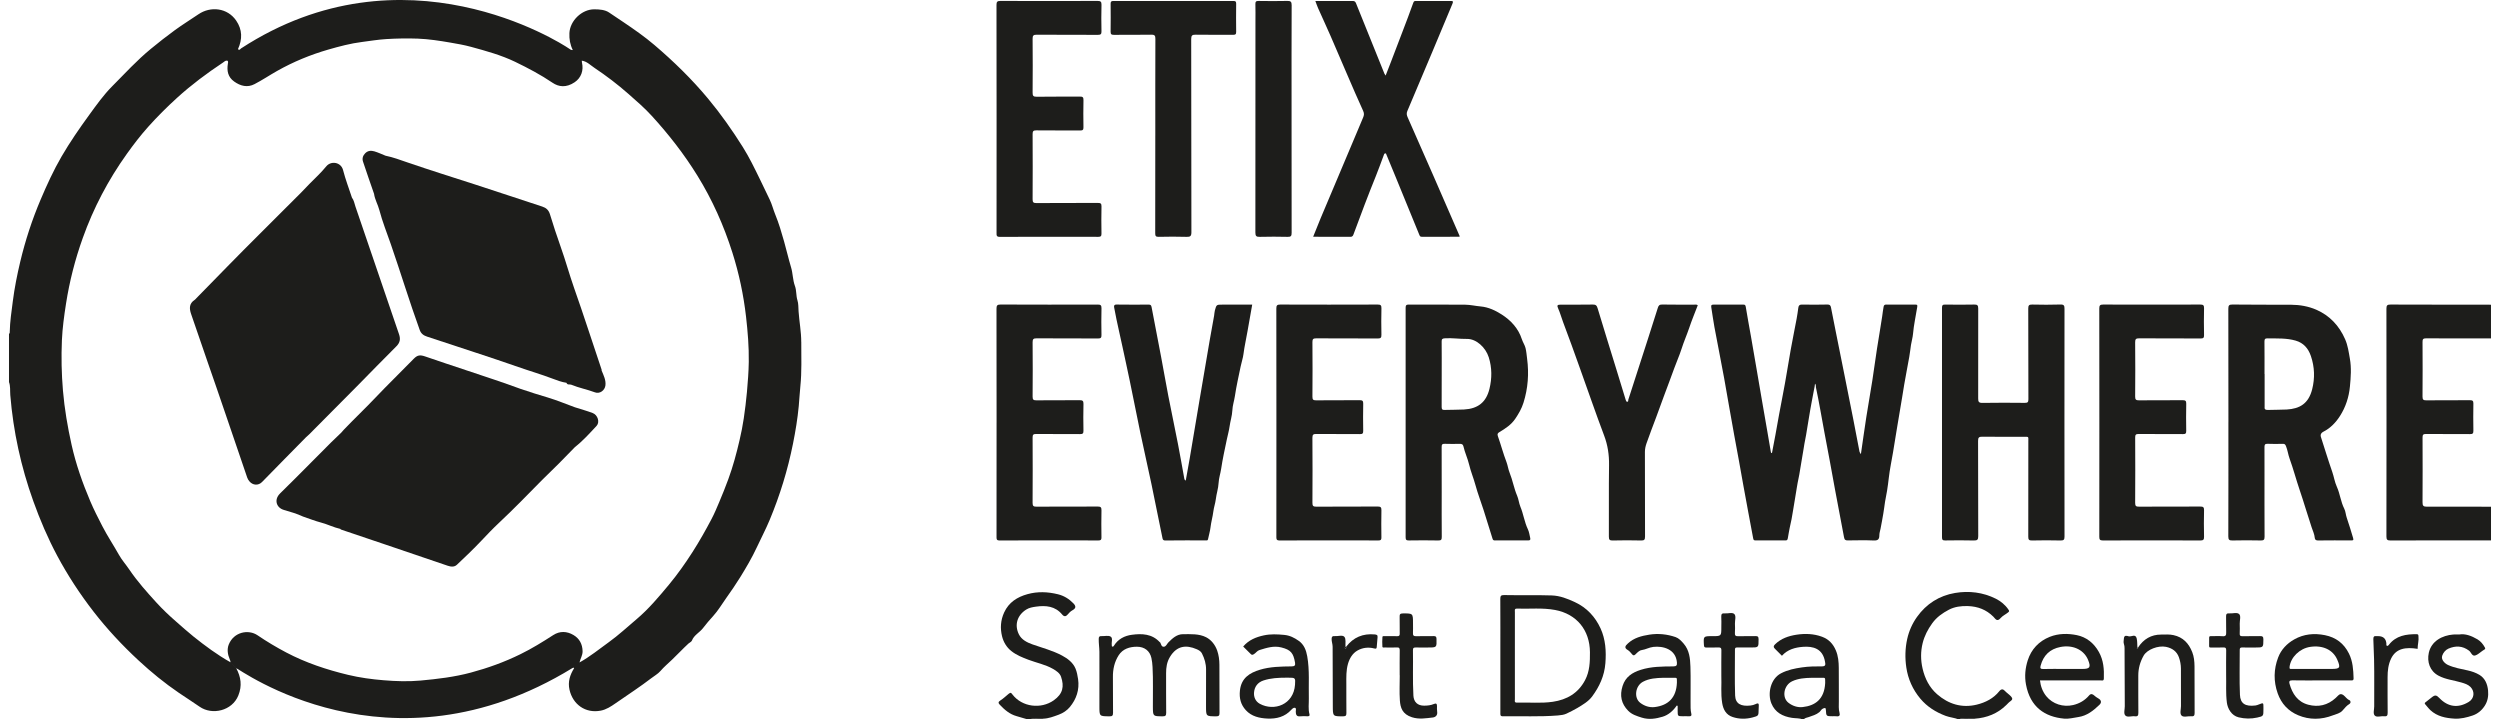
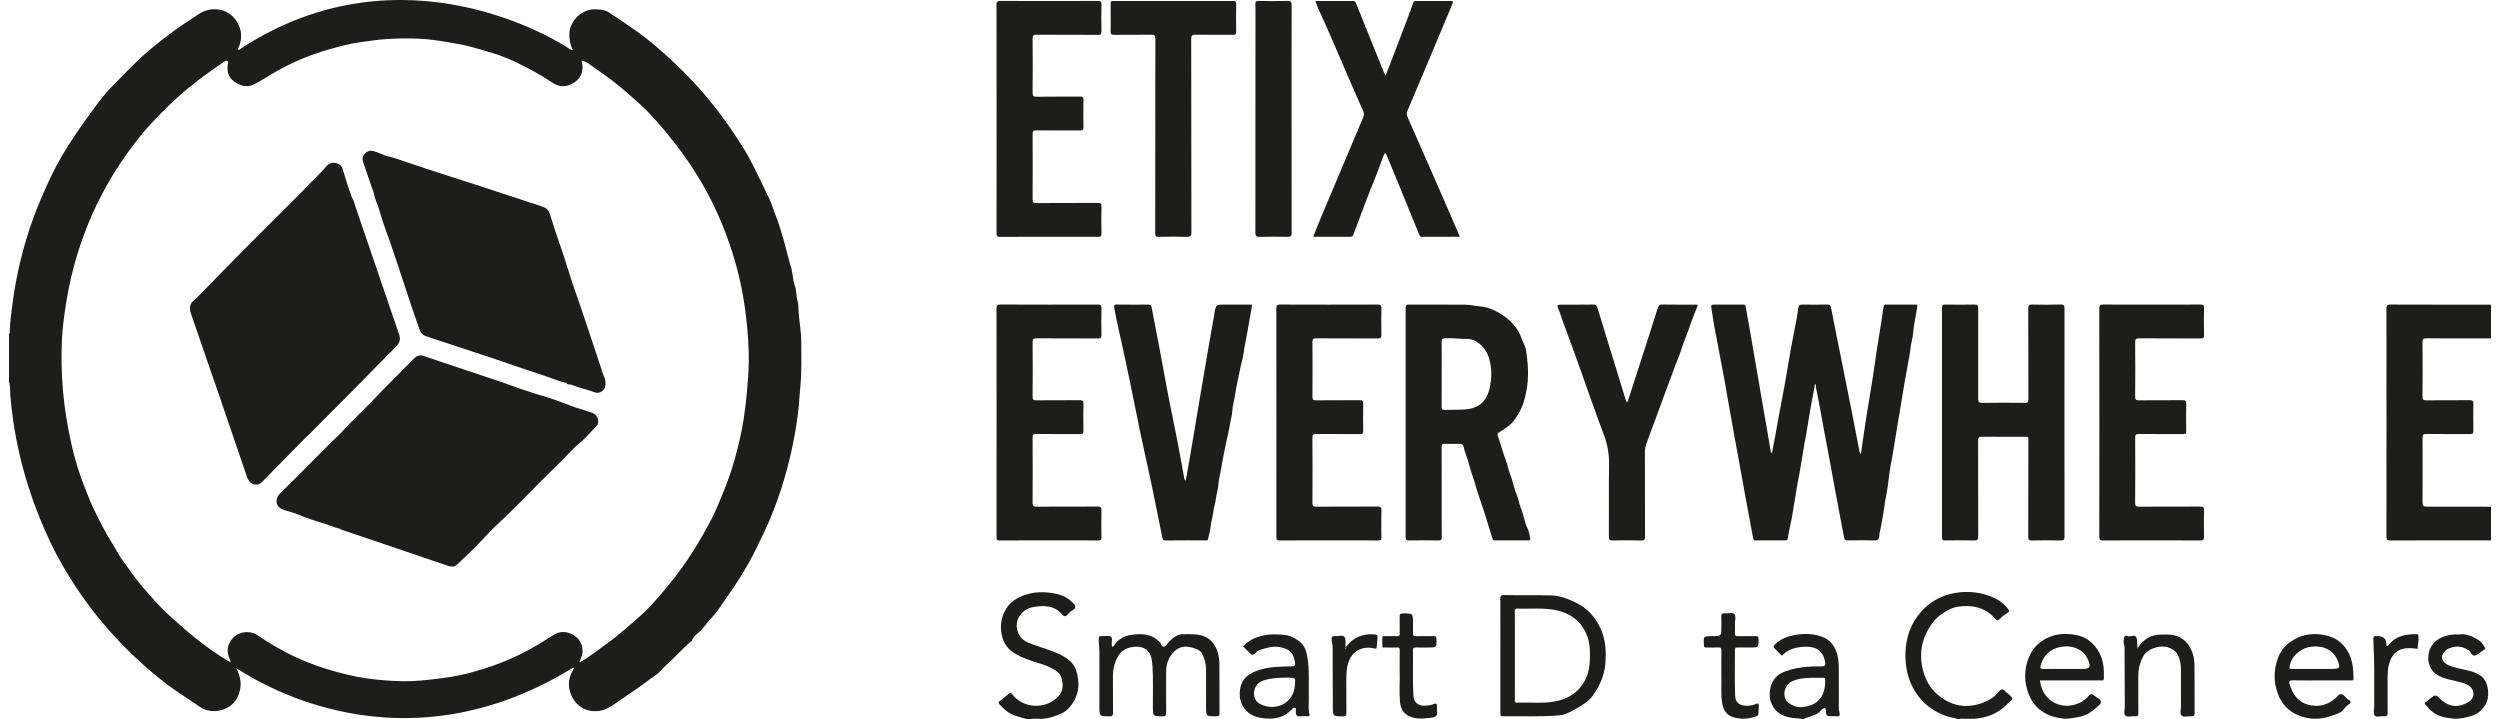
<svg xmlns="http://www.w3.org/2000/svg" width="139" height="40" viewBox="0 0 139 40" fill="none">
  <g clip-path="url(#clip0_1025_3017)">
    <path d="M138.5 30.046C136.639 30.046 134.778 30.043 132.917 30.051C132.731 30.052 132.684 30.008 132.685 29.819C132.691 25.602 132.691 21.384 132.685 17.166C132.685 16.979 132.73 16.932 132.917 16.933C134.722 16.941 136.526 16.938 138.33 16.938C138.386 16.938 138.443 16.942 138.499 16.944V18.816C137.297 18.816 136.094 18.819 134.891 18.811C134.728 18.811 134.691 18.857 134.693 19.013C134.699 20.027 134.701 21.04 134.692 22.054C134.69 22.232 134.752 22.259 134.908 22.258C135.715 22.251 136.522 22.258 137.328 22.251C137.473 22.25 137.523 22.286 137.52 22.439C137.511 22.942 137.511 23.445 137.52 23.948C137.523 24.099 137.479 24.138 137.331 24.136C136.517 24.129 135.704 24.138 134.89 24.129C134.725 24.127 134.693 24.178 134.694 24.332C134.699 25.53 134.701 26.728 134.693 27.925C134.691 28.116 134.736 28.174 134.935 28.172C136.123 28.164 137.312 28.172 138.5 28.174V30.046L138.5 30.046Z" fill="#1D1D1B" />
    <path d="M57.144 40C56.936 39.939 56.73 39.874 56.521 39.817C56.138 39.711 55.852 39.463 55.588 39.183C55.51 39.1 55.482 39.033 55.615 38.949C55.784 38.843 55.929 38.7 56.084 38.574C56.2 38.479 56.227 38.53 56.289 38.61C56.827 39.313 57.874 39.442 58.589 38.938C59.098 38.578 59.177 38.169 58.995 37.63C58.927 37.429 58.734 37.297 58.54 37.187C58.116 36.945 57.637 36.855 57.187 36.685C56.847 36.556 56.51 36.423 56.224 36.194C55.961 35.983 55.792 35.697 55.713 35.374C55.604 34.924 55.634 34.479 55.832 34.05C56.091 33.488 56.557 33.194 57.126 33.036C57.69 32.878 58.257 32.902 58.821 33.041C59.157 33.123 59.439 33.298 59.679 33.545C59.831 33.701 59.83 33.819 59.634 33.927C59.518 33.991 59.44 34.075 59.358 34.172C59.27 34.279 59.165 34.299 59.059 34.17C58.67 33.699 58.155 33.651 57.595 33.73C57.405 33.757 57.221 33.789 57.059 33.891C56.565 34.203 56.388 34.734 56.649 35.267C56.798 35.57 57.103 35.721 57.41 35.83C57.962 36.025 58.536 36.173 59.051 36.449C59.35 36.609 59.656 36.831 59.798 37.172C59.875 37.357 59.913 37.563 59.942 37.763C60.026 38.35 59.847 38.876 59.477 39.318C59.326 39.499 59.113 39.644 58.868 39.735C58.582 39.84 58.303 39.951 57.994 39.959C57.739 39.983 57.479 39.909 57.228 40.001H57.143L57.144 40Z" fill="#1D1D1B" />
    <path d="M108.904 40C108.672 39.905 108.419 39.892 108.181 39.803C107.629 39.597 107.148 39.295 106.769 38.843C106.348 38.341 106.085 37.75 105.991 37.111C105.914 36.593 105.924 36.058 106.038 35.538C106.136 35.09 106.321 34.672 106.585 34.302C107.104 33.572 107.827 33.116 108.7 32.969C109.476 32.838 110.256 32.931 110.969 33.289C111.242 33.427 111.494 33.631 111.673 33.9C111.718 33.968 111.723 33.991 111.656 34.046C111.522 34.156 111.346 34.237 111.247 34.352C111.028 34.608 110.948 34.403 110.827 34.284C110.436 33.897 109.968 33.717 109.417 33.698C109.039 33.685 108.673 33.733 108.351 33.904C108.001 34.09 107.677 34.313 107.428 34.66C107.182 35.003 107 35.354 106.9 35.756C106.783 36.228 106.786 36.703 106.896 37.176C107.025 37.73 107.275 38.227 107.705 38.601C108.34 39.154 109.088 39.38 109.915 39.176C110.394 39.058 110.842 38.831 111.159 38.433C111.273 38.289 111.376 38.314 111.455 38.398C111.567 38.52 111.707 38.605 111.816 38.726C111.906 38.827 111.905 38.901 111.786 38.983C111.699 39.041 111.628 39.123 111.553 39.197C111.066 39.677 110.472 39.911 109.799 39.959C109.625 39.959 109.452 39.953 109.279 39.963C109.169 39.969 109.047 39.902 108.947 40H108.904Z" fill="#1D1D1B" />
    <path d="M100.242 40C100.047 39.922 99.838 39.944 99.636 39.913C99.115 39.834 98.692 39.612 98.487 39.105C98.268 38.56 98.44 37.738 99.027 37.435C99.404 37.241 99.79 37.165 100.194 37.106C100.565 37.051 100.939 37.049 101.311 37.05C101.526 37.05 101.492 36.922 101.472 36.798C101.35 36.057 100.805 35.92 100.239 35.964C99.81 35.998 99.391 36.108 99.075 36.461C98.943 36.329 98.808 36.197 98.677 36.062C98.599 35.982 98.597 35.919 98.691 35.827C99.025 35.498 99.449 35.357 99.885 35.29C100.357 35.218 100.838 35.231 101.302 35.402C101.678 35.541 101.918 35.796 102.073 36.161C102.207 36.476 102.233 36.803 102.236 37.134C102.244 37.751 102.236 38.367 102.24 38.983C102.241 39.201 102.217 39.42 102.278 39.636C102.317 39.776 102.264 39.847 102.107 39.825C102.038 39.815 101.966 39.823 101.896 39.823C101.541 39.823 101.537 39.823 101.519 39.477C101.512 39.343 101.472 39.349 101.364 39.393C101.262 39.434 101.231 39.532 101.158 39.594C100.982 39.741 100.767 39.797 100.559 39.871C100.464 39.905 100.354 39.908 100.286 40H100.243L100.242 40ZM101.48 37.977C101.476 37.629 101.513 37.691 101.187 37.686C101.032 37.683 100.876 37.683 100.721 37.686C100.352 37.693 99.986 37.719 99.645 37.878C99.176 38.097 99.055 38.781 99.44 39.076C99.669 39.252 99.948 39.345 100.23 39.313C100.922 39.236 101.435 38.88 101.48 37.977L101.48 37.977Z" fill="#1D1D1B" />
    <path d="M108.947 40C109.048 39.902 109.169 39.969 109.28 39.963C109.452 39.953 109.626 39.96 109.799 39.96C109.791 39.973 109.79 39.986 109.797 40H108.947Z" fill="#1D1D1B" />
    <path d="M57.228 40C57.48 39.908 57.74 39.982 57.995 39.959C57.994 39.972 57.993 39.986 57.993 40H57.228Z" fill="#1D1D1B" />
    <path d="M100.915 21.331C100.894 21.551 100.831 21.764 100.799 21.98C100.76 22.239 100.691 22.505 100.653 22.769C100.599 23.155 100.514 23.537 100.461 23.925C100.415 24.26 100.33 24.596 100.283 24.936C100.226 25.342 100.137 25.742 100.08 26.149C100.037 26.463 99.952 26.782 99.905 27.101C99.844 27.521 99.761 27.938 99.698 28.358C99.649 28.691 99.582 29.034 99.503 29.369C99.459 29.556 99.44 29.75 99.4 29.94C99.379 30.038 99.343 30.047 99.264 30.047C98.712 30.045 98.16 30.045 97.608 30.047C97.526 30.047 97.495 30.032 97.477 29.935C97.301 28.961 97.105 27.991 96.935 27.016C96.771 26.081 96.601 25.148 96.426 24.215C96.228 23.16 96.058 22.099 95.865 21.042C95.691 20.089 95.499 19.139 95.322 18.187C95.254 17.819 95.206 17.447 95.146 17.077C95.126 16.959 95.177 16.935 95.284 16.936C95.829 16.939 96.373 16.939 96.918 16.936C97.008 16.935 97.046 16.95 97.064 17.057C97.153 17.611 97.258 18.162 97.355 18.715C97.463 19.329 97.568 19.944 97.673 20.559C97.766 21.098 97.857 21.638 97.95 22.178C98.054 22.786 98.161 23.393 98.266 24.001C98.331 24.377 98.395 24.752 98.459 25.128C98.464 25.155 98.464 25.184 98.521 25.193C98.585 24.858 98.652 24.524 98.712 24.189C98.848 23.433 98.981 22.676 99.13 21.922C99.293 21.099 99.416 20.27 99.564 19.444C99.667 18.872 99.784 18.302 99.891 17.731C99.929 17.527 99.959 17.32 99.986 17.114C100.001 16.99 100.051 16.932 100.187 16.934C100.661 16.941 101.135 16.945 101.609 16.932C101.745 16.928 101.782 16.994 101.802 17.092C101.893 17.54 101.978 17.988 102.068 18.436C102.233 19.264 102.401 20.091 102.566 20.919C102.726 21.719 102.886 22.52 103.044 23.321C103.161 23.919 103.272 24.517 103.389 25.115C103.397 25.153 103.429 25.187 103.466 25.251C103.569 24.543 103.663 23.863 103.768 23.184C103.874 22.506 103.996 21.83 104.102 21.152C104.194 20.562 104.271 19.97 104.362 19.38C104.454 18.783 104.561 18.19 104.649 17.593C104.675 17.414 104.694 17.235 104.728 17.057C104.745 16.965 104.785 16.933 104.881 16.934C105.418 16.939 105.956 16.937 106.494 16.936C106.591 16.936 106.617 16.948 106.598 17.069C106.521 17.566 106.407 18.056 106.364 18.561C106.347 18.76 106.284 18.975 106.251 19.178C106.217 19.397 106.194 19.629 106.155 19.844C106.104 20.123 106.056 20.406 106 20.686C105.906 21.148 105.839 21.615 105.761 22.08C105.667 22.64 105.572 23.201 105.479 23.762C105.402 24.227 105.329 24.693 105.251 25.158C105.172 25.63 105.07 26.098 105.017 26.572C104.99 26.81 104.958 27.052 104.921 27.285C104.888 27.486 104.84 27.699 104.808 27.901C104.773 28.12 104.75 28.353 104.71 28.567C104.66 28.841 104.616 29.118 104.559 29.393C104.534 29.515 104.492 29.637 104.492 29.759C104.491 29.977 104.419 30.061 104.185 30.051C103.705 30.03 103.223 30.042 102.742 30.047C102.61 30.048 102.554 30.022 102.527 29.867C102.372 28.988 102.185 28.114 102.03 27.235C101.841 26.165 101.636 25.097 101.435 24.029C101.28 23.198 101.142 22.365 100.966 21.539C100.951 21.471 100.982 21.397 100.914 21.33L100.915 21.331Z" fill="#1D1D1B" />
-     <path d="M123.9 23.483C123.9 21.378 123.902 19.273 123.895 17.167C123.895 16.981 123.938 16.93 124.127 16.932C125.217 16.944 126.306 16.94 127.396 16.944C127.875 16.946 128.353 17.033 128.78 17.218C129.526 17.54 130.059 18.107 130.39 18.865C130.541 19.211 130.587 19.57 130.652 19.934C130.745 20.456 130.706 20.967 130.656 21.488C130.6 22.085 130.416 22.638 130.106 23.124C129.881 23.477 129.577 23.806 129.174 24.006C129.067 24.058 128.998 24.157 129.043 24.297C129.252 24.941 129.447 25.59 129.671 26.23C129.768 26.507 129.808 26.801 129.929 27.066C130.107 27.459 130.144 27.896 130.341 28.284C130.419 28.437 130.422 28.627 130.481 28.792C130.612 29.159 130.715 29.535 130.831 29.907C130.874 30.045 130.825 30.047 130.721 30.047C130.106 30.045 129.49 30.041 128.875 30.05C128.764 30.051 128.71 29.998 128.703 29.918C128.685 29.703 128.593 29.515 128.526 29.317C128.296 28.629 128.096 27.931 127.861 27.244C127.665 26.668 127.511 26.077 127.303 25.503C127.22 25.277 127.193 25.031 127.1 24.803C127.06 24.706 127.025 24.676 126.928 24.677C126.645 24.683 126.361 24.689 126.079 24.675C125.925 24.668 125.904 24.737 125.905 24.863C125.909 25.302 125.906 25.742 125.906 26.181C125.906 27.401 125.903 28.62 125.91 29.839C125.911 30.006 125.866 30.053 125.7 30.05C125.176 30.039 124.652 30.037 124.129 30.05C123.947 30.054 123.893 30.014 123.894 29.82C123.902 27.708 123.899 25.595 123.899 23.483L123.9 23.483ZM125.908 20.795C125.908 20.795 125.911 20.795 125.913 20.795V22.58C125.913 22.587 125.914 22.595 125.913 22.601C125.89 22.749 125.951 22.799 126.101 22.793C126.447 22.778 126.794 22.789 127.139 22.769C127.869 22.727 128.354 22.441 128.557 21.643C128.712 21.028 128.694 20.41 128.487 19.799C128.34 19.366 128.073 19.064 127.638 18.938C127.131 18.792 126.605 18.822 126.083 18.813C125.945 18.81 125.903 18.849 125.904 18.989C125.911 19.591 125.907 20.193 125.907 20.795H125.908Z" fill="#1D1D1B" />
    <path d="M80.159 27.362C80.159 28.192 80.154 29.021 80.162 29.851C80.164 30.009 80.126 30.053 79.965 30.05C79.421 30.039 78.876 30.041 78.331 30.049C78.194 30.05 78.153 30.014 78.153 29.873C78.157 25.619 78.157 21.366 78.153 17.112C78.153 16.973 78.192 16.933 78.33 16.934C79.378 16.939 80.425 16.93 81.472 16.941C81.756 16.944 82.04 17.014 82.322 17.038C82.762 17.077 83.153 17.267 83.495 17.486C84 17.809 84.419 18.255 84.614 18.857C84.669 19.028 84.777 19.182 84.819 19.35C84.868 19.543 84.881 19.75 84.908 19.95C85.016 20.776 84.957 21.59 84.706 22.391C84.603 22.721 84.434 23.011 84.244 23.29C84.026 23.611 83.706 23.824 83.377 24.019C83.278 24.078 83.237 24.124 83.282 24.251C83.452 24.729 83.579 25.22 83.762 25.695C83.833 25.881 83.857 26.093 83.934 26.282C84.104 26.699 84.174 27.147 84.353 27.563C84.435 27.751 84.451 27.974 84.532 28.169C84.704 28.578 84.757 29.025 84.951 29.429C85.022 29.578 85.042 29.753 85.081 29.918C85.1 30 85.078 30.048 84.975 30.047C84.352 30.044 83.73 30.043 83.107 30.048C83.02 30.049 83.001 30.001 82.981 29.94C82.817 29.412 82.655 28.883 82.487 28.357C82.339 27.893 82.162 27.439 82.035 26.97C81.931 26.584 81.774 26.216 81.682 25.826C81.6 25.482 81.443 25.158 81.365 24.811C81.338 24.694 81.262 24.677 81.161 24.678C80.885 24.682 80.608 24.687 80.333 24.676C80.194 24.671 80.154 24.713 80.156 24.852C80.162 25.689 80.159 26.526 80.159 27.362V27.362ZM80.159 20.799C80.159 21.408 80.162 22.017 80.156 22.626C80.154 22.758 80.193 22.797 80.323 22.792C80.683 22.779 81.044 22.788 81.403 22.768C82.176 22.726 82.632 22.362 82.813 21.624C82.957 21.037 82.959 20.446 82.774 19.863C82.598 19.309 82.075 18.835 81.565 18.844C81.151 18.851 80.742 18.781 80.328 18.81C80.186 18.82 80.155 18.858 80.156 18.992C80.163 19.594 80.159 20.196 80.159 20.799H80.159Z" fill="#1D1D1B" />
    <path d="M114.783 23.488C114.783 25.6 114.781 27.712 114.787 29.825C114.787 29.995 114.754 30.055 114.57 30.051C114.039 30.038 113.509 30.038 112.978 30.051C112.803 30.055 112.772 29.997 112.772 29.836C112.778 28.078 112.776 26.32 112.775 24.563C112.775 24.247 112.82 24.287 112.489 24.286C111.732 24.284 110.975 24.291 110.218 24.281C110.033 24.278 109.98 24.323 109.981 24.514C109.988 26.279 109.982 28.044 109.99 29.809C109.991 30.005 109.938 30.056 109.745 30.051C109.215 30.037 108.684 30.041 108.153 30.049C108.016 30.051 107.975 30.014 107.975 29.873C107.978 25.62 107.978 21.367 107.975 17.114C107.975 16.977 108.009 16.932 108.151 16.934C108.689 16.942 109.227 16.945 109.764 16.933C109.939 16.929 109.99 16.975 109.989 17.154C109.984 18.82 109.991 20.485 109.987 22.151C109.986 22.334 110.019 22.405 110.224 22.401C111.01 22.387 111.795 22.391 112.58 22.399C112.74 22.401 112.779 22.357 112.779 22.199C112.773 20.519 112.778 18.839 112.771 17.159C112.771 16.988 112.807 16.928 112.989 16.933C113.512 16.945 114.036 16.948 114.56 16.931C114.759 16.925 114.787 16.997 114.786 17.172C114.781 19.277 114.783 21.382 114.783 23.488Z" fill="#1D1D1B" />
    <path d="M73.135 0.056C73.829 0.056 74.515 0.057 75.201 0.054C75.298 0.054 75.353 0.078 75.391 0.173C75.917 1.483 76.447 2.792 76.976 4.101C76.986 4.126 77.005 4.147 77.041 4.202C77.139 3.951 77.227 3.726 77.314 3.501C77.535 2.922 77.757 2.343 77.977 1.765C78.181 1.229 78.388 0.695 78.578 0.155C78.611 0.065 78.645 0.055 78.721 0.055C79.364 0.057 80.008 0.057 80.652 0.054C80.775 0.054 80.816 0.068 80.757 0.206C80.38 1.094 80.013 1.987 79.64 2.876C79.177 3.979 78.713 5.08 78.245 6.18C78.192 6.305 78.216 6.41 78.265 6.521C78.747 7.616 79.231 8.709 79.71 9.804C80.193 10.907 80.672 12.011 81.151 13.114C81.157 13.126 81.152 13.142 81.152 13.164C80.453 13.164 79.753 13.163 79.052 13.165C78.967 13.165 78.944 13.13 78.913 13.053C78.478 11.977 78.036 10.905 77.595 9.832C77.427 9.424 77.259 9.015 77.089 8.608C77.075 8.574 77.069 8.513 77.011 8.527C76.957 8.54 76.949 8.599 76.932 8.642C76.788 9.021 76.654 9.404 76.502 9.779C76.068 10.848 75.663 11.928 75.263 13.009C75.236 13.083 75.211 13.167 75.094 13.166C74.409 13.162 73.723 13.164 73.011 13.164C73.154 12.809 73.284 12.476 73.422 12.147C73.731 11.408 74.045 10.67 74.357 9.932C74.716 9.08 75.076 8.228 75.435 7.376C75.553 7.096 75.671 6.817 75.788 6.537C75.839 6.417 75.859 6.314 75.794 6.173C75.491 5.515 75.207 4.847 74.919 4.182C74.607 3.46 74.301 2.735 73.986 2.014C73.757 1.489 73.515 0.97 73.282 0.447C73.227 0.322 73.185 0.191 73.134 0.056H73.135Z" fill="#1D1D1B" />
    <path d="M65.927 26.724C66.002 26.307 66.076 25.906 66.145 25.504C66.241 24.944 66.334 24.383 66.428 23.822C66.518 23.289 66.607 22.756 66.697 22.223C66.789 21.683 66.881 21.143 66.973 20.603C67.066 20.053 67.159 19.501 67.254 18.951C67.335 18.484 67.418 18.017 67.505 17.55C67.522 17.456 67.519 17.361 67.546 17.264C67.638 16.94 67.628 16.937 67.968 16.937H69.623C69.535 17.435 69.447 17.916 69.365 18.398C69.293 18.828 69.191 19.251 69.137 19.686C69.109 19.912 69.027 20.142 68.981 20.372C68.869 20.92 68.742 21.465 68.661 22.018C68.621 22.286 68.531 22.542 68.519 22.816C68.505 23.122 68.404 23.416 68.363 23.72C68.332 23.947 68.263 24.188 68.214 24.422C68.1 24.969 67.978 25.515 67.896 26.068C67.857 26.329 67.769 26.579 67.755 26.844C67.739 27.157 67.634 27.456 67.597 27.77C67.571 27.984 67.491 28.208 67.463 28.432C67.425 28.736 67.337 29.029 67.302 29.337C67.278 29.541 67.21 29.762 67.167 29.977C67.149 30.067 67.09 30.045 67.04 30.045C66.29 30.046 65.539 30.04 64.79 30.051C64.647 30.053 64.64 29.955 64.626 29.884C64.42 28.896 64.228 27.904 64.021 26.916C63.818 25.948 63.595 24.985 63.393 24.017C63.13 22.759 62.891 21.494 62.616 20.237C62.481 19.625 62.356 19.009 62.215 18.398C62.115 17.969 62.031 17.535 61.948 17.102C61.93 17.009 61.939 16.931 62.083 16.933C62.677 16.942 63.271 16.939 63.866 16.936C63.969 16.935 64.007 16.965 64.028 17.075C64.2 18.002 64.385 18.928 64.56 19.855C64.697 20.576 64.82 21.3 64.96 22.02C65.134 22.916 65.324 23.81 65.499 24.706C65.623 25.345 65.734 25.987 65.85 26.627C65.857 26.666 65.875 26.691 65.929 26.724H65.927Z" fill="#1D1D1B" />
    <path d="M55.41 6.612C55.41 4.499 55.412 2.387 55.405 0.275C55.405 0.099 55.448 0.052 55.625 0.052C57.422 0.059 59.22 0.059 61.017 0.052C61.187 0.052 61.248 0.085 61.243 0.269C61.229 0.758 61.232 1.248 61.242 1.736C61.246 1.894 61.204 1.939 61.043 1.938C59.911 1.931 58.779 1.939 57.647 1.93C57.459 1.928 57.41 1.975 57.413 2.164C57.422 3.156 57.422 4.149 57.413 5.141C57.412 5.319 57.443 5.382 57.641 5.379C58.44 5.365 59.24 5.378 60.039 5.37C60.194 5.368 60.245 5.403 60.241 5.567C60.23 6.07 60.232 6.573 60.24 7.077C60.242 7.217 60.201 7.256 60.061 7.255C59.247 7.249 58.433 7.258 57.62 7.248C57.446 7.245 57.413 7.301 57.413 7.462C57.42 8.667 57.42 9.872 57.413 11.077C57.413 11.239 57.448 11.292 57.621 11.291C58.76 11.282 59.899 11.289 61.039 11.283C61.19 11.282 61.247 11.311 61.243 11.478C61.231 11.981 61.234 12.485 61.242 12.988C61.244 13.127 61.203 13.168 61.064 13.168C59.238 13.164 57.413 13.162 55.587 13.17C55.398 13.171 55.408 13.078 55.408 12.949C55.41 10.837 55.41 8.724 55.41 6.612V6.612Z" fill="#1D1D1B" />
    <path d="M55.41 23.484C55.41 21.379 55.412 19.274 55.405 17.168C55.405 16.985 55.444 16.931 55.635 16.932C57.432 16.94 59.23 16.939 61.027 16.934C61.188 16.933 61.247 16.966 61.243 17.141C61.23 17.637 61.233 18.133 61.242 18.63C61.245 18.778 61.203 18.82 61.054 18.819C59.914 18.813 58.776 18.819 57.636 18.811C57.463 18.81 57.411 18.851 57.413 19.031C57.422 20.037 57.422 21.044 57.413 22.051C57.411 22.223 57.464 22.26 57.626 22.258C58.425 22.25 59.225 22.258 60.024 22.251C60.182 22.25 60.246 22.28 60.241 22.457C60.228 22.953 60.231 23.45 60.24 23.946C60.242 24.093 60.205 24.138 60.053 24.136C59.24 24.129 58.426 24.138 57.613 24.129C57.452 24.127 57.412 24.171 57.413 24.329C57.419 25.541 57.421 26.753 57.412 27.965C57.411 28.144 57.474 28.171 57.631 28.17C58.763 28.164 59.895 28.17 61.027 28.164C61.188 28.163 61.247 28.198 61.242 28.372C61.23 28.875 61.234 29.378 61.241 29.882C61.242 30.012 61.205 30.049 61.074 30.049C59.241 30.044 57.409 30.043 55.576 30.05C55.4 30.051 55.407 29.966 55.407 29.843C55.41 27.724 55.409 25.604 55.409 23.485L55.41 23.484Z" fill="#1D1D1B" />
    <path d="M116.724 23.495C116.724 21.382 116.726 19.269 116.72 17.157C116.719 16.981 116.763 16.932 116.941 16.933C118.738 16.939 120.536 16.939 122.333 16.933C122.496 16.933 122.55 16.97 122.545 17.142C122.533 17.638 122.535 18.134 122.545 18.63C122.548 18.779 122.507 18.82 122.357 18.819C121.218 18.813 120.079 18.819 118.939 18.811C118.767 18.81 118.713 18.848 118.715 19.029C118.724 20.036 118.724 21.043 118.715 22.05C118.713 22.225 118.769 22.259 118.931 22.258C119.738 22.25 120.544 22.259 121.351 22.251C121.505 22.25 121.559 22.282 121.555 22.448C121.544 22.951 121.546 23.455 121.554 23.958C121.556 24.098 121.516 24.137 121.376 24.136C120.556 24.13 119.735 24.138 118.914 24.129C118.752 24.127 118.715 24.173 118.716 24.33C118.722 25.542 118.724 26.755 118.715 27.967C118.713 28.149 118.781 28.171 118.935 28.17C120.067 28.165 121.199 28.17 122.331 28.164C122.493 28.163 122.55 28.197 122.545 28.371C122.533 28.86 122.534 29.349 122.545 29.838C122.548 30.002 122.508 30.051 122.338 30.05C120.533 30.043 118.729 30.043 116.924 30.05C116.744 30.051 116.721 29.989 116.721 29.833C116.726 27.721 116.724 25.608 116.724 23.495H116.724Z" fill="#1D1D1B" />
    <path d="M70.968 23.473C70.968 21.368 70.97 19.263 70.964 17.158C70.963 16.983 71.005 16.932 71.184 16.933C72.989 16.94 74.793 16.939 76.597 16.933C76.761 16.933 76.812 16.971 76.808 17.142C76.796 17.631 76.797 18.12 76.807 18.609C76.811 18.772 76.772 18.821 76.601 18.82C75.462 18.811 74.323 18.819 73.183 18.812C73.022 18.811 72.969 18.845 72.971 19.018C72.98 20.032 72.979 21.045 72.971 22.059C72.97 22.221 73.018 22.259 73.175 22.258C73.981 22.25 74.788 22.259 75.594 22.25C75.752 22.249 75.798 22.288 75.795 22.449C75.784 22.952 75.786 23.456 75.794 23.959C75.796 24.098 75.756 24.137 75.617 24.136C74.811 24.129 74.004 24.137 73.198 24.129C73.032 24.127 72.968 24.153 72.97 24.342C72.98 25.547 72.978 26.752 72.971 27.957C72.97 28.12 73.008 28.172 73.18 28.171C74.319 28.163 75.458 28.17 76.597 28.163C76.762 28.162 76.811 28.203 76.807 28.372C76.796 28.875 76.799 29.379 76.806 29.882C76.808 30.011 76.775 30.049 76.642 30.049C74.81 30.044 72.977 30.042 71.145 30.05C70.955 30.051 70.966 29.958 70.966 29.831C70.968 27.712 70.968 25.592 70.968 23.473V23.473Z" fill="#1D1D1B" />
    <path d="M94.396 16.971C94.237 17.388 94.064 17.803 93.921 18.228C93.789 18.621 93.619 19 93.495 19.395C93.38 19.759 93.22 20.106 93.092 20.465C92.906 20.985 92.707 21.499 92.516 22.017C92.372 22.405 92.233 22.795 92.089 23.183C91.907 23.675 91.714 24.163 91.543 24.658C91.492 24.806 91.457 24.964 91.457 25.128C91.461 26.695 91.457 28.261 91.464 29.828C91.465 30.003 91.425 30.055 91.246 30.051C90.722 30.038 90.198 30.038 89.675 30.051C89.501 30.055 89.451 30.014 89.453 29.833C89.461 28.508 89.444 27.182 89.463 25.857C89.471 25.289 89.392 24.755 89.191 24.221C88.721 22.975 88.289 21.715 87.839 20.462C87.531 19.605 87.228 18.746 86.903 17.896C86.81 17.651 86.745 17.396 86.636 17.156C86.554 16.974 86.585 16.938 86.789 16.938C87.377 16.937 87.964 16.944 88.551 16.933C88.709 16.93 88.777 16.971 88.824 17.129C89.17 18.278 89.527 19.424 89.881 20.572C90.052 21.126 90.223 21.68 90.39 22.235C90.406 22.286 90.419 22.337 90.474 22.338C90.549 22.339 90.522 22.261 90.534 22.223C90.9 21.1 91.261 19.977 91.622 18.853C91.808 18.275 91.995 17.697 92.175 17.116C92.215 16.987 92.265 16.929 92.417 16.932C93.011 16.944 93.605 16.936 94.2 16.938C94.26 16.938 94.325 16.919 94.397 16.971H94.396Z" fill="#1D1D1B" />
    <path d="M64.235 7.545C64.235 5.753 64.232 3.96 64.239 2.167C64.239 1.989 64.209 1.925 64.012 1.929C63.319 1.943 62.625 1.931 61.932 1.937C61.799 1.938 61.748 1.906 61.75 1.762C61.758 1.245 61.756 0.727 61.751 0.21C61.75 0.09 61.785 0.054 61.906 0.054C64.127 0.057 66.348 0.057 68.569 0.054C68.681 0.054 68.733 0.073 68.731 0.202C68.724 0.727 68.724 1.251 68.731 1.775C68.733 1.916 68.678 1.937 68.557 1.936C67.864 1.931 67.17 1.941 66.477 1.929C66.285 1.926 66.231 1.974 66.231 2.172C66.238 5.75 66.233 9.329 66.242 12.907C66.242 13.129 66.181 13.175 65.974 13.169C65.458 13.153 64.941 13.156 64.425 13.168C64.259 13.172 64.23 13.118 64.23 12.965C64.236 11.159 64.234 9.351 64.234 7.544L64.235 7.545Z" fill="#1D1D1B" />
    <path d="M71.811 6.629C71.811 8.734 71.809 10.839 71.815 12.945C71.816 13.12 71.774 13.174 71.594 13.169C71.078 13.156 70.561 13.156 70.045 13.169C69.855 13.174 69.798 13.127 69.799 12.927C69.805 9.014 69.803 5.101 69.803 1.188C69.803 0.869 69.81 0.55 69.8 0.231C69.796 0.093 69.836 0.05 69.977 0.053C70.508 0.061 71.039 0.064 71.569 0.052C71.757 0.047 71.817 0.091 71.816 0.291C71.807 2.156 71.811 4.02 71.811 5.884C71.811 6.133 71.811 6.38 71.811 6.629H71.811Z" fill="#1D1D1B" />
    <path d="M83.42 36.426C83.42 35.384 83.424 34.342 83.417 33.301C83.416 33.139 83.452 33.083 83.625 33.086C84.509 33.104 85.392 33.077 86.276 33.106C86.739 33.122 87.148 33.286 87.561 33.477C88.229 33.786 88.697 34.298 88.993 34.944C89.269 35.55 89.312 36.206 89.259 36.88C89.204 37.582 88.925 38.178 88.525 38.721C88.318 39.001 87.999 39.185 87.696 39.367C87.502 39.483 87.296 39.579 87.097 39.678C86.962 39.744 86.775 39.767 86.615 39.78C85.6 39.861 84.581 39.809 83.564 39.826C83.404 39.829 83.42 39.738 83.42 39.637C83.421 38.567 83.42 37.496 83.42 36.426V36.426ZM84.227 36.453C84.227 37.261 84.226 38.069 84.228 38.877C84.228 38.958 84.183 39.071 84.345 39.066C85.009 39.044 85.676 39.116 86.336 39.019C87.121 38.904 87.748 38.541 88.13 37.817C88.388 37.327 88.405 36.801 88.401 36.26C88.391 35.033 87.665 34.139 86.462 33.914C85.76 33.783 85.051 33.862 84.345 33.839C84.187 33.833 84.229 33.948 84.228 34.03C84.226 34.838 84.227 35.646 84.227 36.454V36.453Z" fill="#1D1D1B" />
    <path d="M61.128 37.899C61.128 37.346 61.132 36.793 61.127 36.24C61.124 36.001 61.085 35.764 61.089 35.523C61.092 35.402 61.126 35.361 61.247 35.368C61.416 35.378 61.62 35.317 61.747 35.392C61.892 35.477 61.789 35.7 61.815 35.861C61.82 35.893 61.802 35.935 61.847 35.951C61.89 35.966 61.917 35.93 61.933 35.905C62.161 35.531 62.528 35.347 62.93 35.294C63.489 35.219 64.053 35.237 64.483 35.705C64.487 35.71 64.499 35.708 64.502 35.713C64.564 35.805 64.564 35.972 64.714 35.958C64.836 35.947 64.879 35.801 64.961 35.719C65.19 35.488 65.434 35.261 65.772 35.261C66.206 35.261 66.661 35.228 67.059 35.43C67.352 35.579 67.563 35.856 67.674 36.167C67.763 36.417 67.798 36.69 67.799 36.958C67.804 37.852 67.798 38.745 67.805 39.638C67.806 39.786 67.766 39.828 67.617 39.828C67.055 39.825 67.055 39.831 67.055 39.268C67.055 38.588 67.051 37.907 67.057 37.227C67.059 36.905 66.971 36.611 66.827 36.328C66.765 36.206 66.641 36.142 66.538 36.097C65.941 35.837 65.424 35.905 65.049 36.525C64.877 36.81 64.833 37.114 64.835 37.436C64.838 38.166 64.831 38.897 64.84 39.627C64.841 39.786 64.799 39.83 64.64 39.828C64.1 39.823 64.104 39.829 64.1 39.29C64.093 38.553 64.123 37.816 64.081 37.079C64.072 36.914 64.054 36.746 64.018 36.584C63.931 36.191 63.636 35.958 63.214 35.958C62.81 35.958 62.428 36.075 62.199 36.432C61.965 36.796 61.871 37.212 61.878 37.652C61.888 38.311 61.875 38.971 61.885 39.629C61.887 39.793 61.837 39.83 61.68 39.828C61.128 39.822 61.127 39.828 61.127 39.282V37.9L61.128 37.899Z" fill="#1D1D1B" />
    <path d="M113.423 37.831C113.461 38.163 113.568 38.454 113.773 38.709C114.13 39.149 114.72 39.329 115.264 39.201C115.623 39.117 115.921 38.94 116.155 38.665C116.27 38.53 116.377 38.616 116.441 38.671C116.509 38.729 116.574 38.782 116.655 38.825C116.829 38.919 116.868 39.053 116.728 39.188C116.393 39.509 116.036 39.799 115.55 39.869C115.288 39.907 115.029 39.981 114.762 39.956C113.699 39.857 112.878 39.319 112.644 38.057C112.557 37.588 112.607 37.139 112.743 36.713C112.939 36.103 113.357 35.652 113.967 35.408C114.455 35.213 114.979 35.215 115.468 35.313C115.996 35.419 116.419 35.749 116.698 36.251C116.959 36.719 116.993 37.212 116.974 37.726C116.969 37.876 116.868 37.829 116.796 37.829C116.053 37.832 115.31 37.831 114.568 37.831H113.423ZM114.807 37.193H115.782C116.202 37.193 116.262 37.098 116.098 36.692C116.088 36.666 116.075 36.641 116.063 36.615C115.807 36.098 115.219 35.845 114.561 35.972C113.975 36.084 113.613 36.437 113.459 37.011C113.425 37.138 113.438 37.201 113.599 37.197C114.001 37.185 114.404 37.193 114.807 37.193Z" fill="#1D1D1B" />
    <path d="M129.062 37.831C128.524 37.831 127.987 37.837 127.449 37.827C127.29 37.824 127.263 37.891 127.297 38.015C127.452 38.575 127.752 39.026 128.338 39.182C128.897 39.332 129.418 39.213 129.857 38.813C129.909 38.766 129.959 38.716 130.008 38.665C130.097 38.574 130.19 38.573 130.289 38.645C130.41 38.732 130.482 38.872 130.634 38.932C130.691 38.955 130.727 39.08 130.623 39.143C130.47 39.235 130.36 39.371 130.246 39.504C130.106 39.665 129.894 39.701 129.71 39.772C129.068 40.02 128.409 40.034 127.777 39.767C127.229 39.537 126.841 39.125 126.638 38.546C126.403 37.877 126.417 37.21 126.664 36.558C126.83 36.119 127.152 35.781 127.56 35.551C128.092 35.25 128.667 35.196 129.264 35.315C129.879 35.438 130.323 35.775 130.603 36.341C130.818 36.776 130.845 37.24 130.859 37.71C130.863 37.85 130.78 37.831 130.695 37.831C130.15 37.831 129.606 37.831 129.061 37.831H129.062ZM128.653 37.193H129.627C130.105 37.193 130.147 37.126 129.951 36.676C129.712 36.127 129.145 35.86 128.445 35.967C127.856 36.056 127.358 36.55 127.298 37.09C127.285 37.215 127.357 37.192 127.425 37.192C127.834 37.193 128.243 37.192 128.653 37.192V37.193Z" fill="#1D1D1B" />
-     <path d="M93.226 39.229C93.03 39.52 92.761 39.754 92.444 39.849C92.078 39.959 91.684 40.026 91.29 39.902C91.012 39.814 90.735 39.732 90.525 39.517C90.141 39.123 90.048 38.671 90.215 38.142C90.377 37.63 90.755 37.392 91.223 37.243C91.814 37.054 92.427 37.056 93.037 37.052C93.214 37.05 93.249 36.99 93.237 36.833C93.176 36.087 92.46 35.905 91.922 35.968C91.691 35.995 91.498 36.114 91.272 36.146C91.148 36.163 91.029 36.287 90.93 36.385C90.842 36.471 90.799 36.441 90.736 36.369C90.665 36.29 90.599 36.197 90.51 36.146C90.274 36.011 90.381 35.896 90.513 35.774C90.85 35.462 91.272 35.354 91.706 35.286C92.2 35.209 92.693 35.261 93.162 35.422C93.335 35.481 93.48 35.633 93.609 35.782C93.933 36.155 93.974 36.616 93.988 37.072C94.01 37.73 93.989 38.39 93.996 39.048C93.999 39.261 93.984 39.475 94.038 39.686C94.063 39.78 94.028 39.831 93.919 39.825C93.799 39.818 93.678 39.824 93.558 39.823C93.286 39.823 93.279 39.816 93.278 39.532C93.278 39.436 93.278 39.34 93.278 39.245C93.26 39.24 93.243 39.235 93.225 39.229H93.226ZM93.236 37.957C93.23 37.644 93.275 37.689 92.968 37.685C92.806 37.683 92.643 37.681 92.481 37.685C92.091 37.695 91.703 37.717 91.349 37.906C90.924 38.132 90.831 38.793 91.192 39.073C91.427 39.255 91.713 39.349 92.004 39.313C92.757 39.219 93.204 38.791 93.236 37.957L93.236 37.957Z" fill="#1D1D1B" />
    <path d="M69.121 35.947C69.429 35.582 69.836 35.42 70.273 35.326C70.644 35.246 71.016 35.264 71.398 35.3C71.72 35.331 71.964 35.458 72.209 35.63C72.507 35.84 72.622 36.153 72.682 36.489C72.82 37.265 72.752 38.05 72.771 38.831C72.779 39.125 72.725 39.422 72.808 39.715C72.831 39.797 72.781 39.827 72.701 39.825C72.566 39.821 72.43 39.81 72.297 39.827C72.088 39.852 72.049 39.736 72.045 39.568C72.043 39.494 72.087 39.386 72.005 39.355C71.935 39.329 71.855 39.4 71.8 39.46C71.44 39.861 70.966 39.976 70.461 39.952C70.021 39.93 69.585 39.834 69.268 39.486C68.987 39.178 68.893 38.819 68.94 38.391C69.016 37.7 69.473 37.413 70.05 37.238C70.624 37.065 71.22 37.058 71.813 37.051C71.977 37.05 72.031 37.001 72.005 36.847C71.912 36.305 71.768 36.131 71.245 35.998C70.815 35.889 70.422 36.022 70.025 36.143C69.899 36.181 69.829 36.304 69.717 36.372C69.624 36.429 69.589 36.414 69.528 36.35C69.394 36.213 69.257 36.081 69.121 35.947ZM71.519 37.679C71.087 37.68 70.659 37.697 70.243 37.836C69.921 37.944 69.752 38.189 69.725 38.493C69.702 38.742 69.796 38.997 70.048 39.133C70.842 39.562 71.924 39.181 72.003 38.072C72.031 37.68 72.019 37.679 71.624 37.679H71.518H71.519Z" fill="#1D1D1B" />
    <path d="M118.879 35.997C119.182 35.534 119.607 35.28 120.163 35.282C120.389 35.282 120.612 35.261 120.844 35.312C121.383 35.43 121.696 35.772 121.888 36.258C121.988 36.51 122.012 36.78 122.015 37.047C122.023 37.911 122.014 38.775 122.021 39.64C122.023 39.793 121.973 39.839 121.828 39.825C121.647 39.807 121.411 39.9 121.297 39.788C121.182 39.675 121.263 39.439 121.262 39.257C121.258 38.563 121.261 37.869 121.26 37.174C121.26 36.959 121.217 36.746 121.148 36.547C121.03 36.215 120.771 36.034 120.426 35.964C119.999 35.878 119.381 36.108 119.185 36.455C118.992 36.795 118.888 37.164 118.889 37.561C118.891 38.248 118.885 38.935 118.893 39.622C118.894 39.775 118.865 39.847 118.697 39.825C118.518 39.802 118.286 39.902 118.169 39.782C118.062 39.671 118.139 39.443 118.138 39.268C118.131 38.191 118.129 37.115 118.125 36.038C118.125 35.961 118.118 35.887 118.091 35.81C118.055 35.711 118.08 35.602 118.089 35.496C118.106 35.282 118.277 35.361 118.36 35.38C118.508 35.414 118.734 35.224 118.8 35.495C118.839 35.658 118.827 35.833 118.839 36.002C118.807 36.026 118.795 36.061 118.84 36.069C118.884 36.078 118.877 36.029 118.879 35.998L118.879 35.997Z" fill="#1D1D1B" />
    <path d="M136.727 35.278C137.071 35.218 137.421 35.355 137.747 35.547C137.925 35.652 138.06 35.817 138.161 36.004C138.191 36.059 138.179 36.091 138.126 36.119C138.089 36.138 138.056 36.165 138.02 36.188C137.885 36.278 137.761 36.41 137.613 36.447C137.441 36.49 137.397 36.266 137.278 36.176C136.911 35.9 136.527 35.894 136.136 36.062C135.979 36.129 135.845 36.282 135.787 36.456C135.71 36.687 135.942 36.897 136.11 36.973C136.46 37.132 136.837 37.194 137.209 37.276C137.437 37.326 137.66 37.406 137.853 37.52C138.168 37.708 138.304 38.037 138.337 38.395C138.364 38.687 138.321 38.975 138.158 39.231C137.992 39.492 137.765 39.686 137.473 39.784C137.148 39.892 136.815 39.975 136.468 39.956C135.981 39.928 135.512 39.834 135.135 39.49C135.028 39.392 134.942 39.27 134.844 39.161C134.783 39.094 134.831 39.067 134.879 39.03C134.989 38.947 135.096 38.859 135.205 38.773C135.385 38.63 135.463 38.637 135.628 38.81C136.107 39.311 136.672 39.386 137.263 39.026C137.569 38.84 137.613 38.452 137.361 38.197C137.218 38.054 137.038 38.002 136.851 37.946C136.427 37.819 135.981 37.783 135.578 37.566C135.095 37.307 134.933 36.795 135.041 36.298C135.182 35.645 135.789 35.328 136.4 35.279C136.492 35.272 136.584 35.278 136.726 35.278H136.727Z" fill="#1D1D1B" />
    <path d="M95.706 37.6C95.706 37.047 95.702 36.601 95.709 36.155C95.71 36.036 95.676 35.994 95.555 35.999C95.329 36.007 95.102 35.998 94.876 36.003C94.777 36.006 94.745 35.975 94.739 35.872C94.708 35.369 94.705 35.37 95.207 35.37C95.709 35.37 95.706 35.37 95.706 34.862C95.706 34.671 95.716 34.479 95.703 34.289C95.693 34.134 95.753 34.09 95.897 34.104C96.078 34.122 96.315 34.029 96.428 34.141C96.541 34.254 96.457 34.491 96.463 34.672C96.469 34.843 96.474 35.013 96.461 35.182C96.451 35.328 96.491 35.38 96.645 35.374C96.963 35.361 97.282 35.377 97.599 35.367C97.741 35.362 97.777 35.409 97.777 35.547C97.777 36.001 97.783 36.001 97.328 36.001C97.08 36.001 96.832 36.004 96.585 36C96.495 35.998 96.463 36.025 96.463 36.12C96.466 36.97 96.442 37.821 96.473 38.669C96.49 39.129 96.796 39.288 97.329 39.227C97.425 39.215 97.525 39.192 97.61 39.148C97.812 39.043 97.789 39.178 97.786 39.299C97.785 39.348 97.781 39.398 97.78 39.447C97.776 39.796 97.778 39.8 97.446 39.889C97.076 39.988 96.701 39.986 96.338 39.867C95.974 39.748 95.814 39.456 95.754 39.096C95.666 38.563 95.728 38.027 95.706 37.6L95.706 37.6Z" fill="#1D1D1B" />
-     <path d="M123.773 37.575C123.773 37.042 123.767 36.602 123.776 36.163C123.778 36.03 123.738 35.992 123.608 35.998C123.39 36.009 123.17 36.002 122.951 36.001C122.898 36.001 122.828 36.018 122.827 35.929C122.825 35.766 122.823 35.603 122.829 35.441C122.831 35.357 122.903 35.371 122.957 35.371C123.162 35.369 123.368 35.357 123.572 35.374C123.751 35.389 123.782 35.315 123.776 35.158C123.765 34.868 123.779 34.577 123.77 34.287C123.766 34.152 123.799 34.09 123.944 34.104C124.133 34.123 124.375 34.027 124.497 34.144C124.608 34.251 124.524 34.493 124.529 34.675C124.534 34.859 124.537 35.044 124.528 35.228C124.523 35.34 124.56 35.374 124.672 35.372C124.997 35.366 125.323 35.376 125.648 35.367C125.788 35.363 125.846 35.393 125.844 35.551C125.841 36.002 125.848 36.002 125.39 36.002C125.15 36.002 124.909 36.008 124.669 35.999C124.554 35.995 124.528 36.037 124.529 36.145C124.533 36.974 124.505 37.804 124.541 38.631C124.562 39.12 124.838 39.294 125.404 39.225C125.472 39.217 125.539 39.189 125.604 39.163C125.847 39.067 125.847 39.066 125.847 39.337C125.847 39.373 125.847 39.408 125.847 39.444C125.847 39.81 125.849 39.819 125.499 39.897C125.157 39.972 124.817 39.968 124.469 39.884C124.066 39.786 123.857 39.394 123.814 39.064C123.746 38.537 123.787 38.008 123.773 37.575H123.773Z" fill="#1D1D1B" />
    <path d="M77.822 37.545C77.822 37.084 77.817 36.624 77.825 36.164C77.827 36.032 77.792 35.992 77.66 35.998C77.441 36.009 77.222 36.003 77.003 36C76.951 35.999 76.866 36.026 76.861 35.951C76.849 35.775 76.85 35.597 76.863 35.421C76.868 35.347 76.952 35.371 77.004 35.371C77.231 35.368 77.457 35.364 77.683 35.372C77.798 35.376 77.827 35.334 77.825 35.225C77.818 34.914 77.828 34.602 77.82 34.29C77.816 34.159 77.846 34.108 77.992 34.107C78.563 34.103 78.563 34.097 78.563 34.659C78.563 34.837 78.569 35.014 78.561 35.19C78.554 35.324 78.592 35.378 78.738 35.373C79.063 35.362 79.388 35.374 79.713 35.367C79.834 35.365 79.867 35.404 79.87 35.524C79.882 36.001 79.886 36.001 79.403 36.001C79.177 36.001 78.951 36.006 78.725 36C78.615 35.997 78.558 36.015 78.56 36.147C78.575 36.989 78.539 37.832 78.585 38.675C78.605 39.036 78.822 39.237 79.183 39.235C79.368 39.233 79.554 39.218 79.726 39.141C79.849 39.087 79.896 39.128 79.897 39.253C79.897 39.359 79.889 39.468 79.906 39.572C79.938 39.77 79.814 39.876 79.663 39.893C79.28 39.935 78.9 40.005 78.507 39.88C77.969 39.708 77.862 39.349 77.833 38.947C77.8 38.482 77.826 38.013 77.826 37.546H77.822V37.545Z" fill="#1D1D1B" />
    <path d="M74.848 35.955C75.251 35.434 75.78 35.213 76.436 35.274C76.551 35.285 76.605 35.311 76.592 35.433C76.574 35.614 76.565 35.797 76.546 35.979C76.537 36.065 76.508 36.081 76.406 36.054C76.084 35.968 75.754 36.009 75.472 36.171C75.199 36.328 75.035 36.605 74.948 36.908C74.842 37.273 74.855 37.651 74.856 38.028C74.859 38.566 74.853 39.104 74.86 39.642C74.861 39.774 74.834 39.826 74.687 39.827C74.104 39.831 74.106 39.836 74.104 39.247C74.101 38.15 74.095 37.053 74.094 35.956C74.094 35.807 74.033 35.67 74.038 35.519C74.043 35.394 74.084 35.358 74.2 35.368C74.388 35.385 74.642 35.288 74.747 35.408C74.847 35.521 74.795 35.769 74.809 35.958C74.77 35.985 74.759 36.019 74.789 36.059C74.794 36.066 74.817 36.071 74.823 36.066C74.861 36.036 74.845 35.993 74.847 35.955L74.848 35.955Z" fill="#1D1D1B" />
    <path d="M134.42 36.076C133.76 35.971 133.222 36.044 132.945 36.617C132.789 36.94 132.749 37.293 132.75 37.65C132.751 38.309 132.745 38.968 132.754 39.627C132.756 39.788 132.71 39.844 132.551 39.825C132.377 39.804 132.151 39.898 132.04 39.789C131.928 39.679 132.007 39.453 132.006 39.278C132.002 38.406 132.017 37.533 131.998 36.662C131.989 36.29 131.968 35.917 131.958 35.544C131.954 35.404 131.997 35.348 132.136 35.369C132.163 35.373 132.192 35.369 132.221 35.369C132.511 35.369 132.666 35.512 132.684 35.796C132.687 35.834 132.663 35.887 132.716 35.907C132.765 35.924 132.796 35.883 132.821 35.852C133.219 35.337 133.781 35.256 134.377 35.261C134.474 35.262 134.46 35.327 134.467 35.386C134.494 35.613 134.419 35.831 134.42 36.076L134.42 36.076Z" fill="#1D1D1B" />
-     <path d="M74.847 35.955C74.845 35.994 74.861 36.037 74.823 36.066C74.817 36.071 74.794 36.066 74.789 36.059C74.759 36.019 74.769 35.985 74.809 35.958C74.822 35.956 74.835 35.955 74.847 35.955Z" fill="#1D1D1B" />
+     <path d="M74.847 35.955C74.817 36.071 74.794 36.066 74.789 36.059C74.759 36.019 74.769 35.985 74.809 35.958C74.822 35.956 74.835 35.955 74.847 35.955Z" fill="#1D1D1B" />
    <path d="M118.879 35.997C118.877 36.028 118.884 36.077 118.84 36.069C118.795 36.061 118.807 36.026 118.839 36.002C118.853 36.001 118.866 36 118.88 35.998L118.879 35.997Z" fill="#1D1D1B" />
    <path d="M44.549 19.012C44.55 18.451 44.44 17.884 44.401 17.317C44.387 17.11 44.397 16.882 44.339 16.703C44.254 16.435 44.295 16.158 44.197 15.896C44.075 15.567 44.086 15.205 43.984 14.866C43.839 14.386 43.729 13.896 43.592 13.414C43.449 12.91 43.302 12.407 43.102 11.921C42.991 11.649 42.922 11.357 42.795 11.097C42.613 10.724 42.437 10.347 42.255 9.974C41.957 9.363 41.661 8.749 41.301 8.176C40.712 7.24 40.076 6.334 39.365 5.48C38.463 4.396 37.457 3.416 36.389 2.505C35.848 2.043 35.259 1.633 34.666 1.233C34.399 1.052 34.129 0.875 33.864 0.695C33.641 0.544 33.331 0.517 33.034 0.518C32.345 0.52 31.692 1.156 31.659 1.838C31.643 2.172 31.699 2.486 31.848 2.783C31.755 2.794 31.688 2.737 31.619 2.689C31.158 2.371 22.452 -3.2 13.406 2.69C13.36 2.72 13.314 2.824 13.232 2.731C13.481 2.184 13.479 1.65 13.131 1.144C12.642 0.432 11.71 0.334 11.036 0.792C10.6 1.088 10.152 1.365 9.726 1.674C9.268 2.007 8.823 2.358 8.385 2.718C7.612 3.354 6.937 4.091 6.236 4.798C5.76 5.277 5.362 5.838 4.96 6.39C4.414 7.14 3.888 7.903 3.422 8.703C2.976 9.47 2.607 10.279 2.26 11.095C1.786 12.211 1.41 13.361 1.128 14.541C0.954 15.273 0.806 16.011 0.711 16.759C0.639 17.322 0.554 17.882 0.542 18.45C0.541 18.491 0.548 18.538 0.499 18.56V21.24C0.588 21.476 0.552 21.727 0.572 21.969C0.738 23.99 1.166 25.952 1.85 27.859C2.224 28.904 2.66 29.924 3.182 30.901C3.768 31.996 4.448 33.035 5.21 34.017C5.964 34.988 6.802 35.884 7.701 36.718C8.407 37.373 9.153 37.982 9.952 38.526C10.332 38.784 10.721 39.031 11.098 39.293C11.797 39.781 12.906 39.522 13.25 38.672C13.47 38.129 13.398 37.64 13.132 37.151C13.025 37.041 12.918 36.931 12.812 36.821C12.079 36.409 11.405 35.909 10.753 35.387C10.422 35.122 10.105 34.833 9.785 34.554C9.406 34.224 9.042 33.88 8.706 33.512C8.17 32.925 7.638 32.33 7.189 31.667C7.002 31.39 6.776 31.138 6.612 30.846C6.311 30.309 5.969 29.798 5.686 29.248C5.451 28.791 5.216 28.333 5.016 27.861C4.587 26.849 4.221 25.813 3.981 24.736C3.759 23.739 3.587 22.735 3.5 21.715C3.421 20.781 3.402 19.847 3.442 18.916C3.472 18.239 3.565 17.561 3.67 16.888C3.864 15.64 4.176 14.424 4.6 13.238C5.197 11.564 6.016 10.005 7.05 8.559C7.422 8.038 7.811 7.531 8.236 7.055C8.742 6.489 9.28 5.953 9.844 5.44C10.643 4.713 11.502 4.074 12.398 3.479C12.47 3.431 12.536 3.351 12.641 3.371C12.705 3.421 12.679 3.48 12.669 3.544C12.606 3.936 12.669 4.283 13.018 4.532C13.371 4.784 13.755 4.883 14.15 4.678C14.582 4.455 14.986 4.182 15.41 3.943C16.311 3.434 17.262 3.043 18.255 2.756C18.874 2.578 19.498 2.412 20.138 2.332C20.582 2.275 21.024 2.201 21.475 2.173C22.061 2.137 22.646 2.127 23.23 2.148C23.839 2.171 24.443 2.266 25.045 2.369C25.432 2.435 25.818 2.503 26.195 2.606C27.026 2.833 27.859 3.061 28.639 3.436C29.355 3.782 30.058 4.152 30.72 4.601C31.065 4.835 31.484 4.888 31.95 4.573C32.31 4.33 32.461 3.921 32.357 3.477C32.349 3.443 32.35 3.407 32.347 3.372C32.632 3.412 32.825 3.622 33.046 3.769C33.706 4.211 34.339 4.691 34.937 5.218C35.387 5.613 35.841 6.006 36.244 6.448C37.185 7.478 38.038 8.573 38.775 9.765C39.609 11.115 40.245 12.543 40.722 14.049C41.09 15.21 41.341 16.396 41.48 17.608C41.575 18.443 41.644 19.279 41.632 20.119C41.624 20.682 41.578 21.244 41.529 21.805C41.486 22.293 41.424 22.776 41.354 23.26C41.295 23.667 41.213 24.07 41.12 24.472C40.95 25.205 40.755 25.931 40.496 26.638C40.338 27.073 40.163 27.502 39.984 27.928C39.851 28.244 39.718 28.561 39.559 28.862C39.231 29.485 38.885 30.098 38.504 30.694C38.097 31.329 37.664 31.942 37.185 32.518C36.626 33.19 36.063 33.862 35.389 34.431C34.878 34.862 34.388 35.319 33.845 35.709C33.311 36.093 32.8 36.513 32.221 36.832C32.266 36.62 32.398 36.434 32.392 36.205C32.382 35.812 32.219 35.504 31.885 35.307C31.517 35.089 31.125 35.076 30.762 35.31C30.168 35.693 29.568 36.064 28.932 36.375C28.051 36.808 27.135 37.139 26.186 37.394C25.264 37.642 24.327 37.752 23.381 37.839C22.694 37.902 22.012 37.878 21.331 37.822C20.667 37.768 20.003 37.678 19.354 37.522C18.164 37.236 17.005 36.852 15.917 36.279C15.367 35.989 14.834 35.671 14.319 35.321C13.812 34.977 12.999 35.134 12.718 35.837C12.614 36.099 12.658 36.393 12.774 36.66C12.797 36.714 12.818 36.763 12.813 36.821C12.92 36.931 13.027 37.041 13.134 37.151C13.246 37.138 21.611 43.401 31.816 37.151C31.855 37.128 31.886 37.1 31.922 37.15C31.693 37.519 31.563 37.903 31.664 38.349C31.847 39.16 32.543 39.677 33.4 39.512C33.708 39.453 33.972 39.279 34.229 39.1C34.58 38.856 34.936 38.62 35.286 38.376C35.593 38.161 35.903 37.948 36.199 37.718C36.373 37.582 36.582 37.47 36.718 37.311C36.917 37.08 37.149 36.886 37.365 36.679C37.675 36.384 37.966 36.07 38.28 35.78C38.342 35.723 38.443 35.687 38.469 35.618C38.589 35.304 38.904 35.169 39.095 34.912C39.261 34.69 39.458 34.466 39.651 34.253C39.926 33.951 40.138 33.59 40.376 33.254C40.646 32.874 40.911 32.491 41.156 32.094C41.488 31.556 41.807 31.015 42.075 30.44C42.313 29.93 42.575 29.432 42.792 28.913C43.365 27.54 43.799 26.125 44.091 24.667C44.229 23.978 44.344 23.286 44.41 22.586C44.444 22.221 44.462 21.854 44.499 21.491C44.585 20.666 44.549 19.838 44.551 19.014L44.549 19.012Z" fill="#1D1D1B" />
    <path d="M33.445 20.539C32.937 19.041 32.458 17.532 31.93 16.041C31.656 15.266 31.442 14.47 31.164 13.696C30.951 13.105 30.762 12.506 30.575 11.906C30.504 11.681 30.369 11.556 30.146 11.484C28.907 11.082 27.672 10.664 26.431 10.263C25.175 9.857 23.916 9.464 22.667 9.035C22.261 8.895 21.857 8.743 21.435 8.657C21.23 8.575 21.029 8.479 20.818 8.416C20.633 8.36 20.448 8.371 20.297 8.53C20.168 8.665 20.129 8.824 20.185 8.99C20.382 9.588 20.592 10.181 20.797 10.776C20.842 11.096 21.012 11.373 21.093 11.684C21.262 12.328 21.511 12.947 21.729 13.576C22.278 15.161 22.764 16.767 23.335 18.344C23.414 18.561 23.559 18.655 23.754 18.719C24.666 19.019 25.579 19.317 26.49 19.62C27.267 19.878 28.045 20.134 28.818 20.406C29.449 20.628 30.093 20.813 30.719 21.052C30.97 21.148 31.226 21.244 31.496 21.284C31.543 21.422 31.674 21.353 31.762 21.39C32.191 21.568 32.649 21.653 33.084 21.816C33.343 21.913 33.628 21.711 33.662 21.428C33.697 21.13 33.559 20.867 33.45 20.602C33.449 20.581 33.453 20.558 33.446 20.539L33.445 20.539Z" fill="#1D1D1B" />
    <path d="M15.567 27.442C15.228 27.774 15.356 28.226 15.78 28.351C16.14 28.457 16.505 28.559 16.847 28.72C17.183 28.834 17.514 28.966 17.856 29.056C18.221 29.153 18.558 29.328 18.927 29.408C18.934 29.419 18.94 29.437 18.95 29.44C19.776 29.72 20.604 29.998 21.43 30.278C22.585 30.669 23.739 31.062 24.893 31.455C25.076 31.517 25.263 31.536 25.407 31.398C25.864 30.966 26.321 30.533 26.752 30.076C27.078 29.731 27.404 29.388 27.749 29.065C28.569 28.296 29.351 27.49 30.139 26.689C30.762 26.092 31.369 25.479 31.968 24.857C32.412 24.508 32.789 24.088 33.171 23.677C33.362 23.471 33.233 23.07 32.956 22.966C32.631 22.843 32.294 22.75 31.962 22.644C31.459 22.46 30.962 22.254 30.45 22.099C29.947 21.948 29.443 21.796 28.947 21.623C27.965 21.261 26.97 20.937 25.977 20.605C25.202 20.346 24.424 20.091 23.652 19.823C23.357 19.721 23.213 19.733 22.998 19.954C22.293 20.68 21.565 21.381 20.869 22.115C20.297 22.719 19.691 23.291 19.116 23.893C19.068 23.944 19.023 23.998 18.977 24.051C18.789 24.231 18.598 24.409 18.414 24.593C17.761 25.246 17.111 25.901 16.46 26.556C16.489 26.556 16.518 26.554 16.546 26.55C16.518 26.554 16.49 26.556 16.46 26.556C16.162 26.851 15.866 27.147 15.566 27.441L15.567 27.442Z" fill="#1D1D1B" />
    <path d="M19.567 10.986C19.4 10.477 19.207 9.974 19.074 9.456C18.959 9.009 18.403 8.925 18.139 9.251C17.853 9.602 17.519 9.908 17.202 10.229C17.054 10.38 16.908 10.534 16.762 10.687C15.985 11.47 15.203 12.249 14.42 13.026C13.242 14.196 12.086 15.387 10.925 16.573C10.89 16.609 10.86 16.651 10.819 16.677C10.512 16.875 10.522 17.155 10.623 17.452C10.934 18.364 11.251 19.274 11.563 20.185C11.88 21.106 12.205 22.025 12.515 22.948C12.92 24.15 13.334 25.348 13.743 26.548C13.772 26.631 13.812 26.698 13.866 26.761C14.056 26.989 14.363 27.009 14.568 26.801C14.982 26.382 15.392 25.96 15.805 25.539C16.21 25.127 16.615 24.716 17.02 24.305C17.078 24.253 17.138 24.205 17.192 24.15C18.078 23.259 18.965 22.368 19.849 21.474C20.579 20.735 21.301 19.988 22.038 19.255C22.242 19.052 22.277 18.85 22.187 18.587C21.377 16.223 20.575 13.856 19.765 11.492C19.706 11.322 19.682 11.135 19.567 10.987L19.567 10.986Z" fill="#1D1D1B" />
  </g>
  <defs>
    <clipPath id="clip0_1025_3017">
      <rect width="138" height="40" fill="white" transform="translate(0.5)" />
    </clipPath>
  </defs>
</svg>